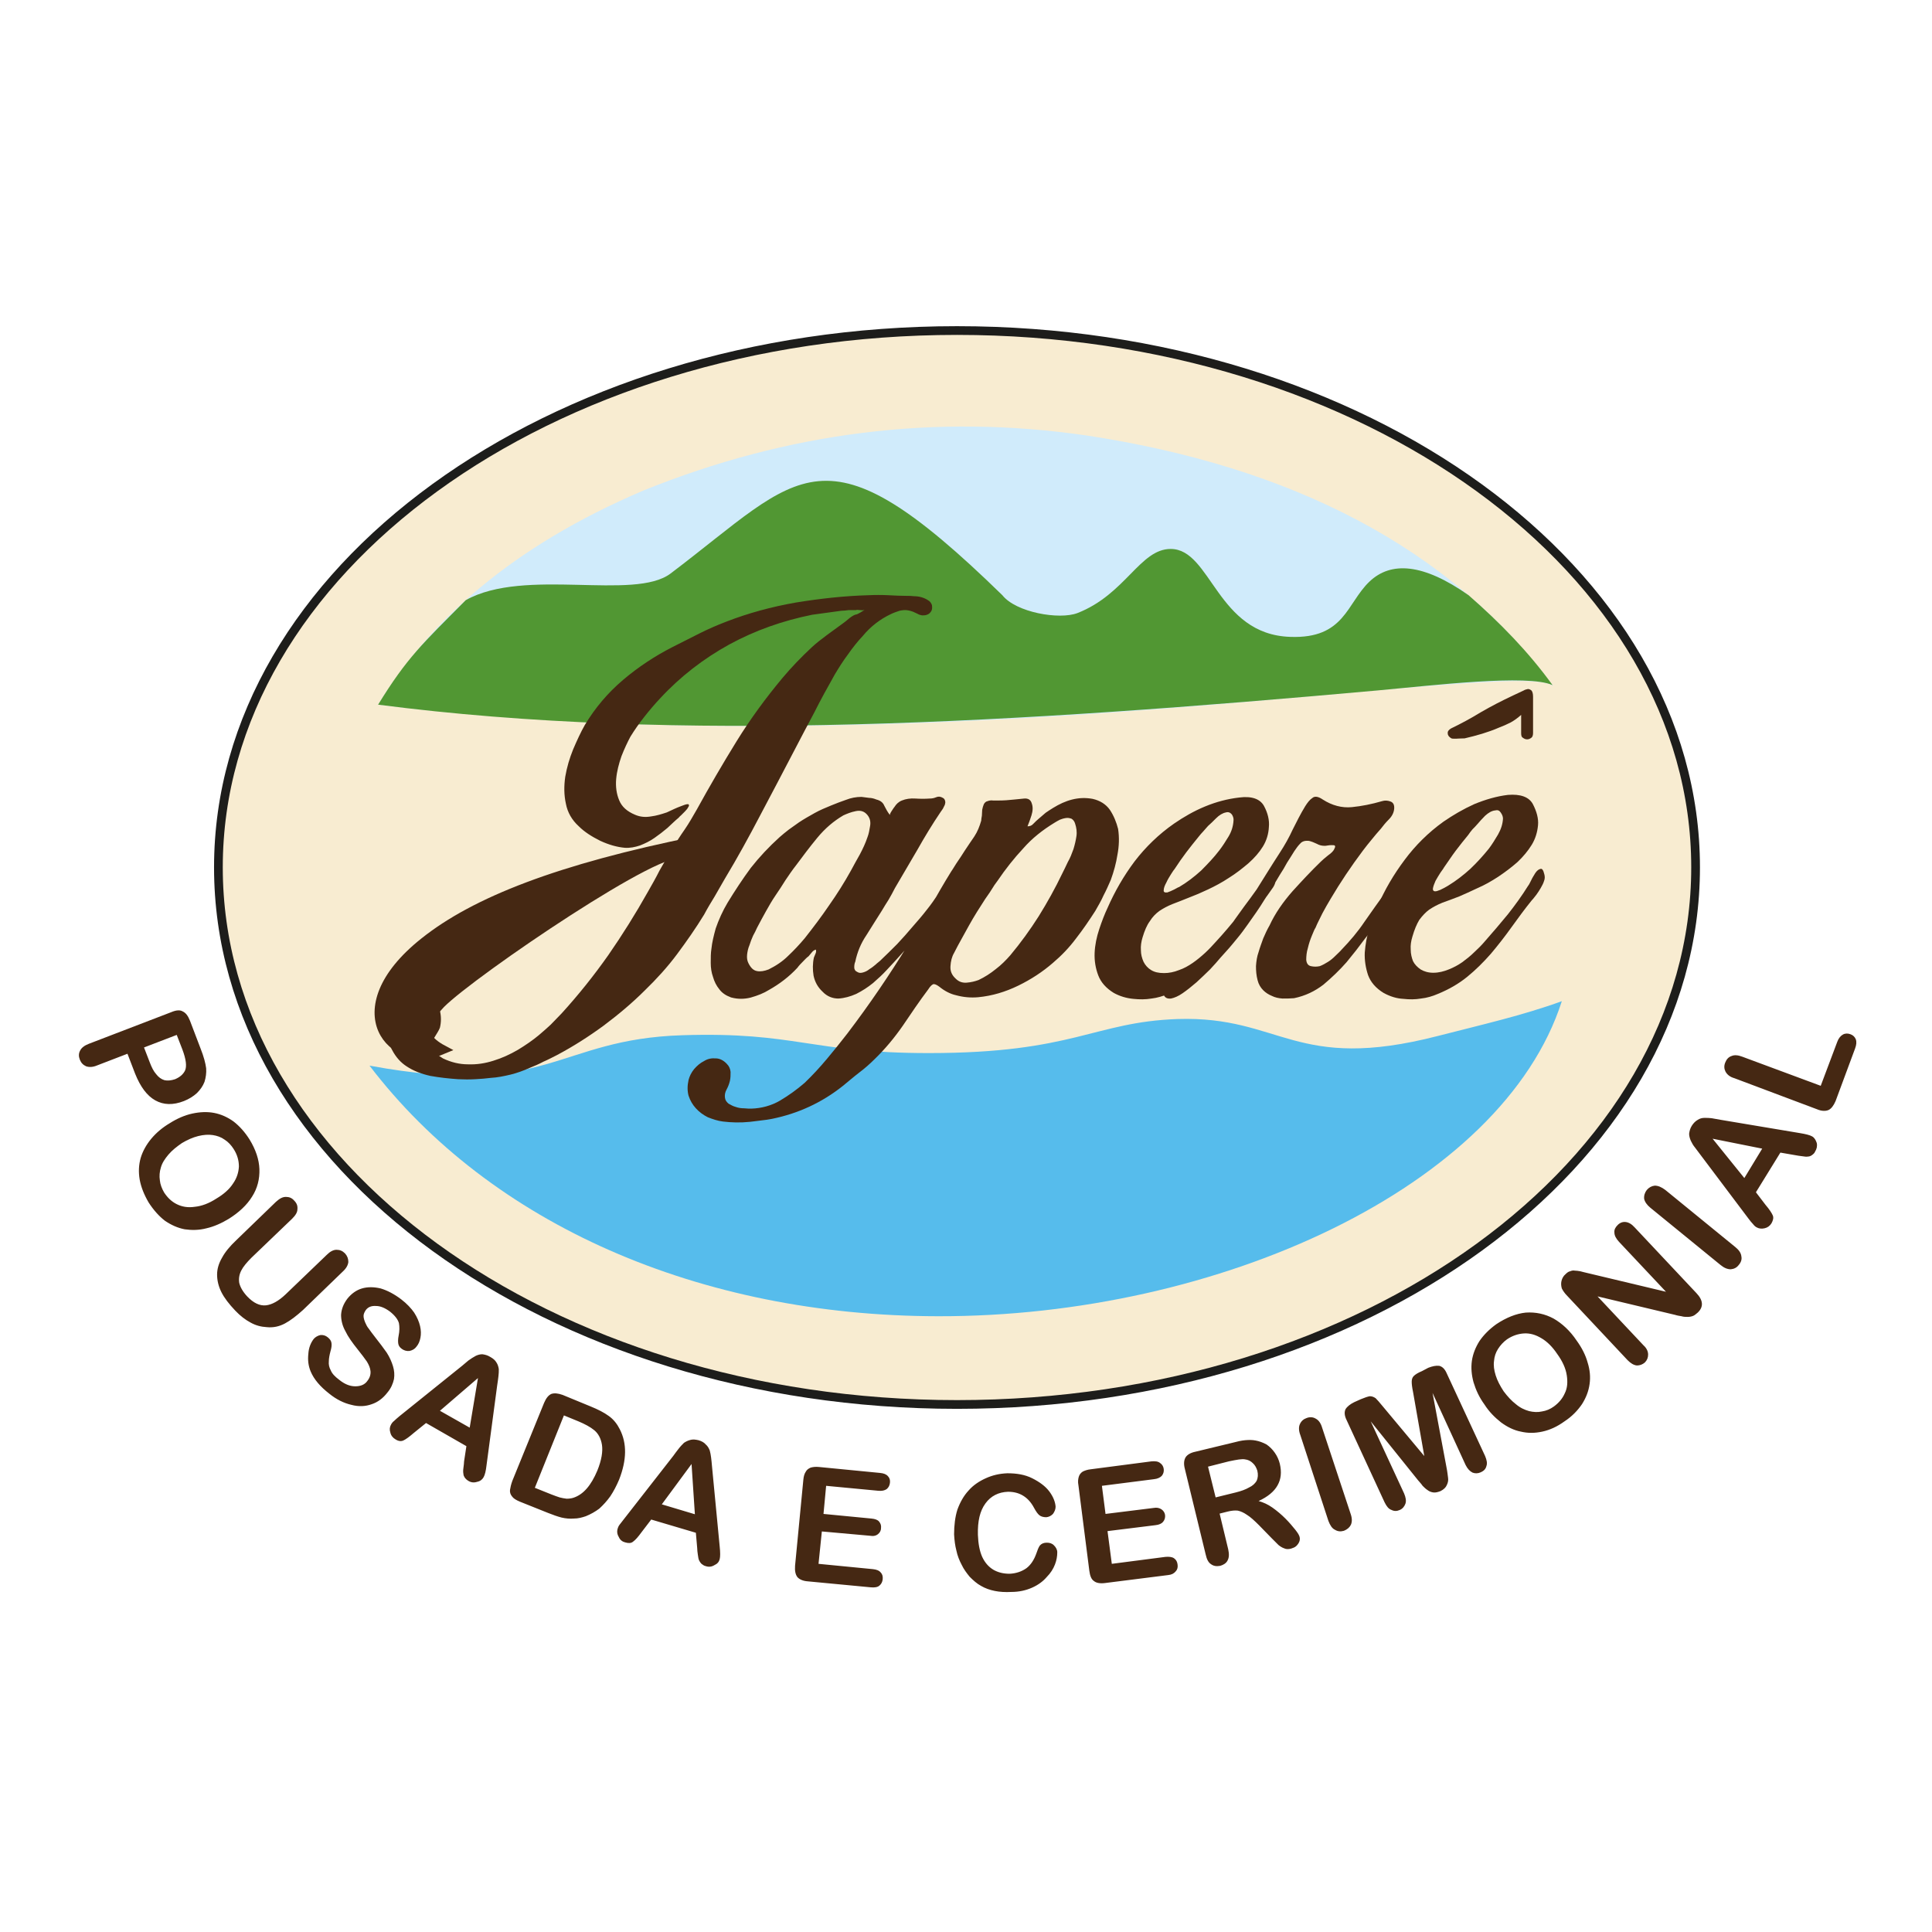
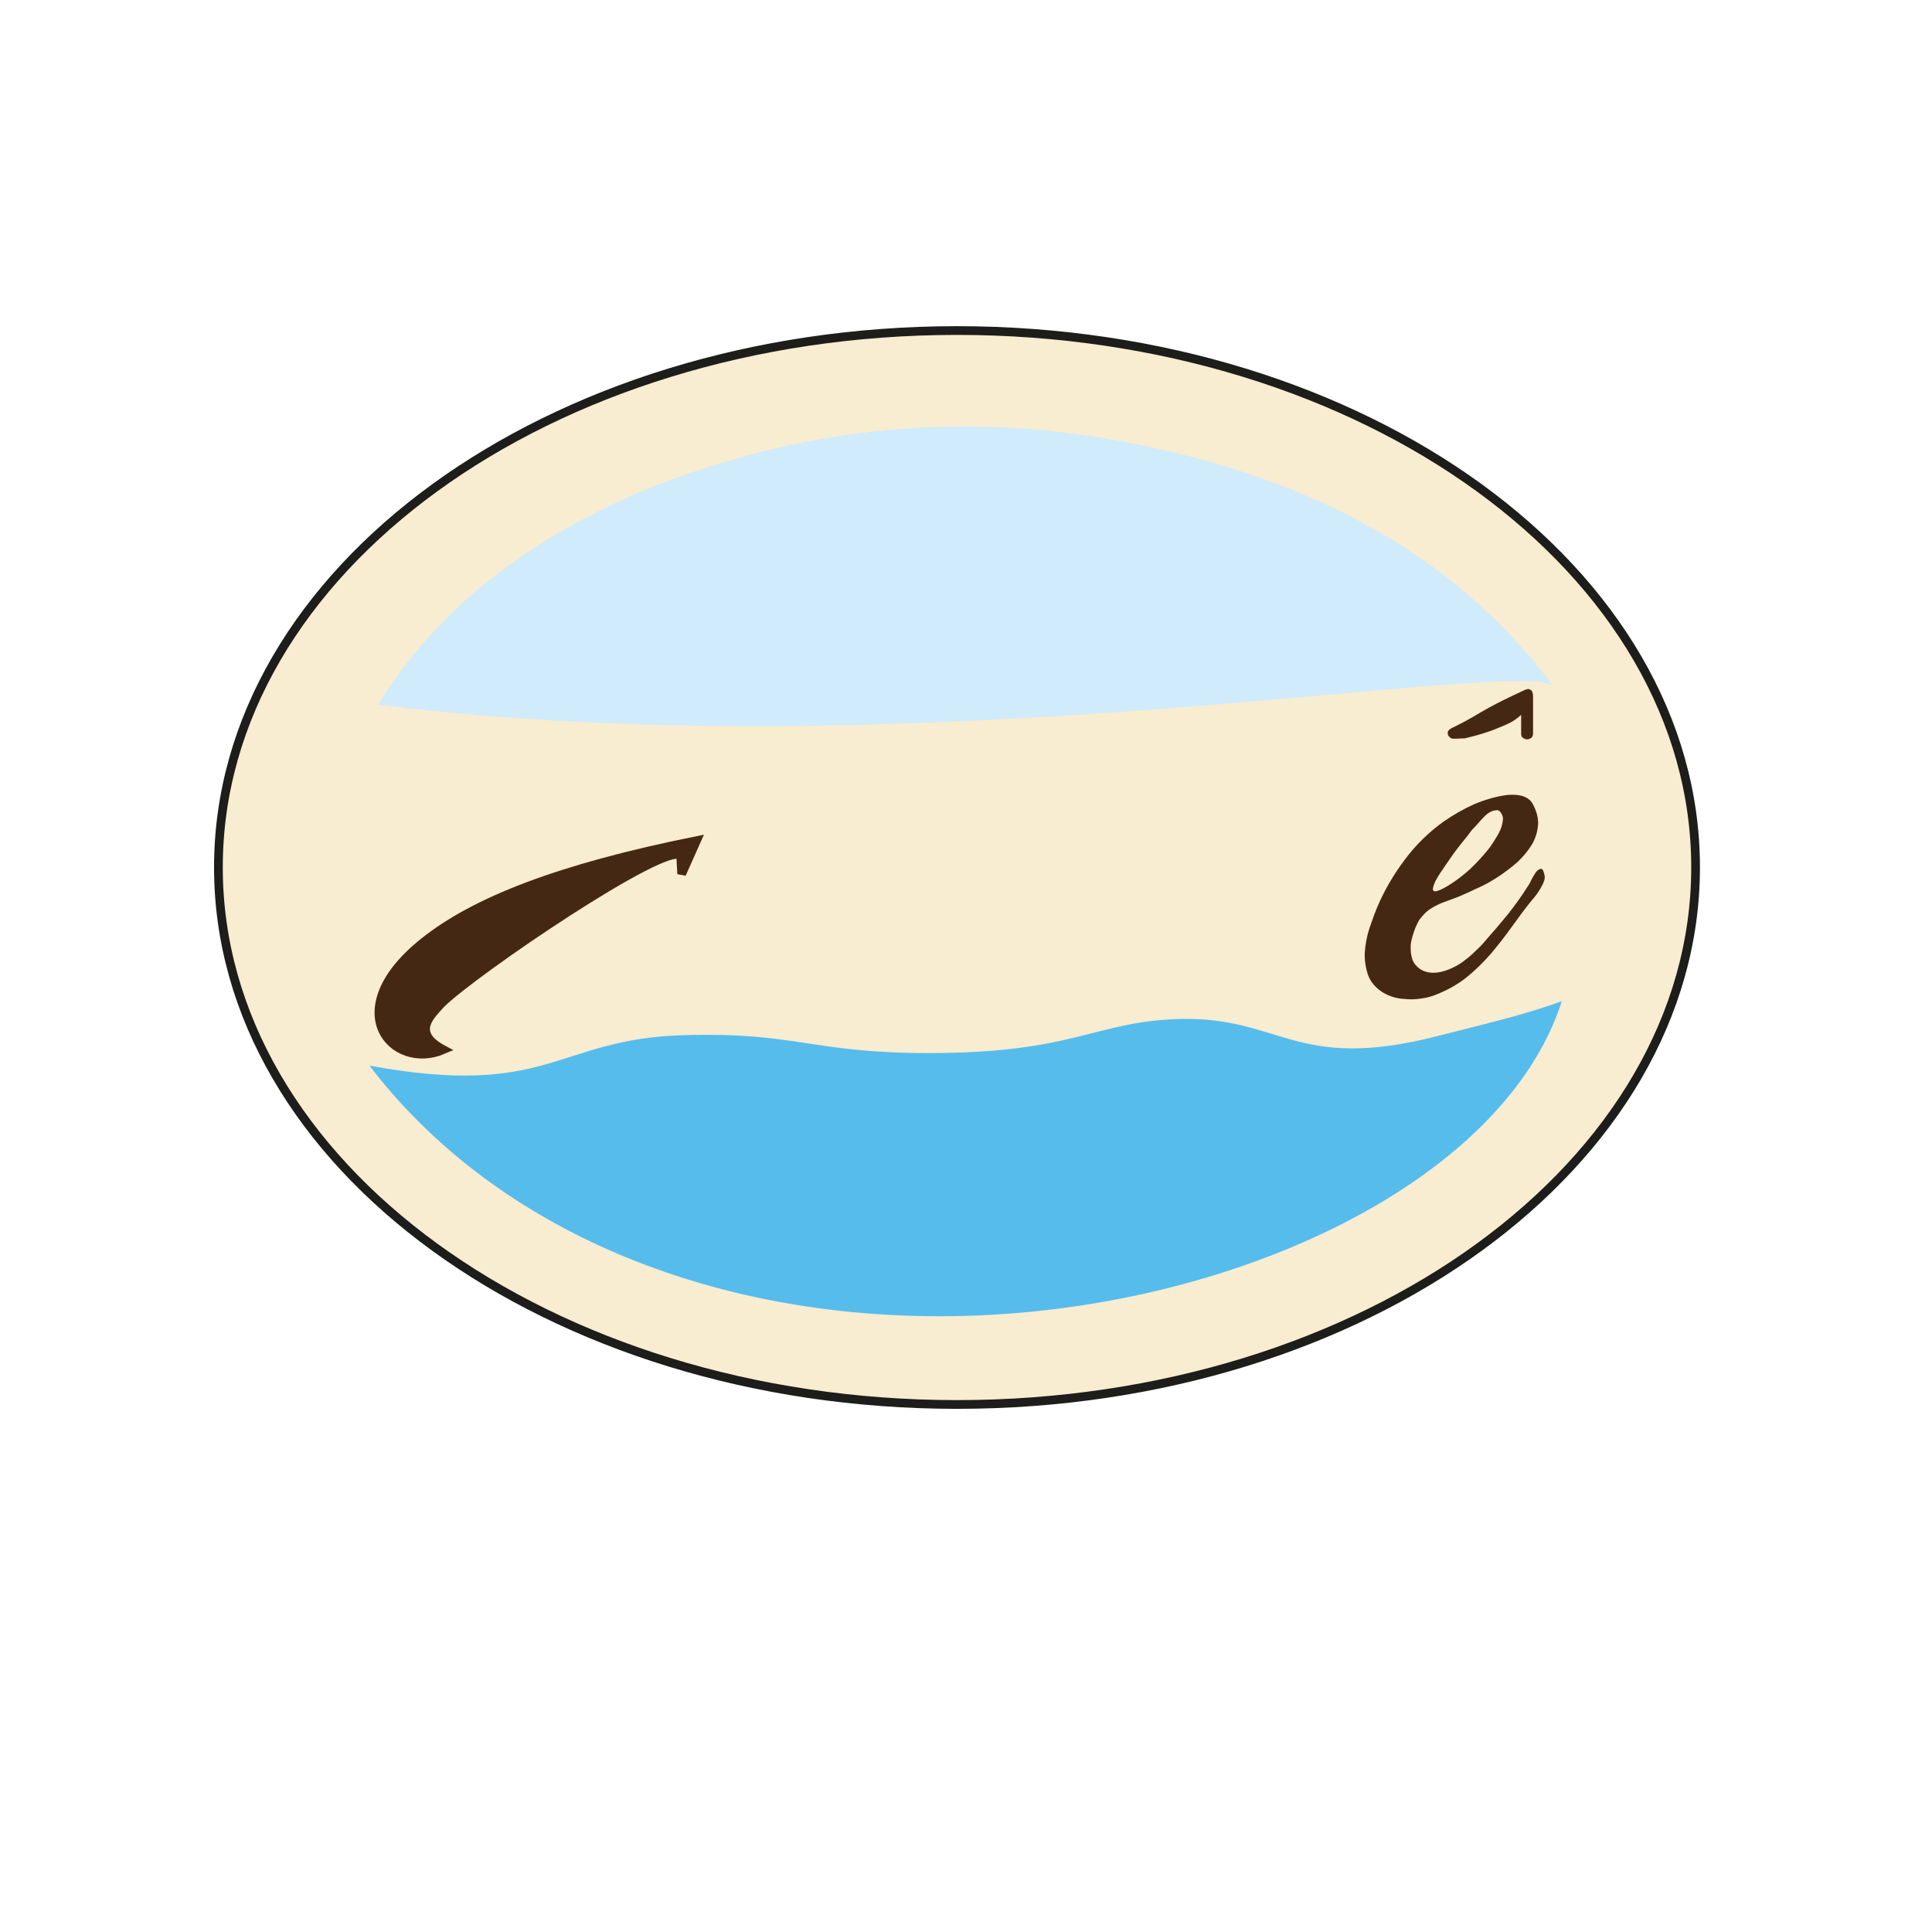
<svg xmlns="http://www.w3.org/2000/svg" width="500" zoomAndPan="magnify" viewBox="0 0 375 375" height="500" preserveAspectRatio="xMidYMid meet" version="1.0">
  <path stroke-linecap="butt" transform="matrix(0.064, 0, 0, 0.064, -486.054, -765.218)" fill-opacity="1" fill="#f8ecd1" fill-rule="evenodd" stroke-linejoin="miter" d="M 10497.013 12958.994 C 11733.979 12958.994 12736.979 13687.992 12736.979 14587.019 C 12736.979 15487.02 11733.979 16216.018 10497.013 16216.018 C 9259.986 16216.018 8256.986 15487.02 8256.986 14587.019 C 8256.986 13687.992 9259.986 12958.994 10497.013 12958.994 Z M 10497.013 12958.994 " stroke="#1d1d1b" stroke-width="26.46" stroke-opacity="1" stroke-miterlimit="4" />
  <path fill="#d0ebfb" d="M 124.926 95.191 C 99.32 106.102 83.402 120.473 73.391 136.773 C 177.68 149.863 294.805 127.34 301.48 133.18 C 281.395 106.164 250.586 90.57 210.988 84.539 C 181.594 80.242 152.906 83.898 124.926 95.191 Z M 124.926 95.191 " fill-opacity="1" fill-rule="evenodd" />
-   <path fill="#519733" d="M 73.391 136.773 C 79.039 127.598 81.926 125.027 90.398 116.496 C 101.82 110.078 123.129 116.688 130.188 111.297 C 155.73 91.984 159.645 81.461 194.559 115.531 C 197.191 118.871 205.598 120.344 209.129 118.996 C 218.496 115.34 221.258 106.551 227.227 106.551 C 235.121 106.551 236.148 123.168 250.457 123.617 C 260.984 124.004 261.371 117.137 265.797 112.902 C 269.969 108.922 276.195 109.309 285.051 115.531 C 291.148 120.859 296.668 126.504 301.352 132.984 C 296.602 130.805 277.992 133.051 267.402 134.012 C 197.512 140.301 131.73 144.344 73.391 136.773 Z M 73.391 136.773 " fill-opacity="1" fill-rule="evenodd" />
  <path fill="#56bcec" d="M 71.723 206.84 C 95.211 237.641 135.773 255.414 182.043 255.48 C 236.598 255.609 291.598 230.328 303.148 194.328 C 295.578 197.09 287.617 198.887 279.148 201.066 C 251.293 208.254 248.727 197.152 228.574 197.793 C 212.273 198.371 208.484 204.402 180.312 204.402 C 157.273 204.402 154.574 200.234 132.434 200.938 C 107.855 201.707 106.633 213.258 71.723 206.84 Z M 71.723 206.84 " fill-opacity="1" fill-rule="evenodd" />
-   <path fill="#452813" d="M 88.922 209.473 C 87.059 209.344 85.328 209.152 83.531 208.832 C 81.797 208.445 80.258 207.867 78.91 206.969 C 77.82 206.266 76.855 205.238 76.086 203.762 C 75.316 202.352 74.996 201.004 75.059 199.656 C 75.125 198.5 75.445 197.215 76.023 195.934 C 76.598 194.648 77.434 193.75 78.523 193.109 C 79.293 192.598 80.258 192.402 81.219 192.469 C 82.184 192.66 83.016 192.98 83.723 193.559 C 84.621 194.266 85.199 195.098 85.391 196.191 C 85.648 197.281 85.648 198.371 85.391 199.461 C 85.262 199.785 85.137 200.039 84.941 200.359 C 84.75 200.617 84.621 200.938 84.43 201.195 C 84.238 201.516 84.043 201.773 83.98 202.094 C 83.789 202.352 83.789 202.672 83.852 203.055 C 83.852 203.633 84.109 204.082 84.559 204.469 C 85.008 204.789 85.457 205.109 85.969 205.43 C 87.574 206.199 89.18 206.586 90.848 206.586 C 92.578 206.648 94.184 206.391 95.789 205.879 C 97.457 205.367 98.996 204.66 100.539 203.762 C 102.016 202.863 103.426 201.902 104.645 200.875 C 105.414 200.234 106.121 199.59 106.891 198.887 C 107.598 198.18 108.305 197.41 109.008 196.703 C 112.281 193.109 115.301 189.324 118.059 185.41 C 120.816 181.434 123.387 177.324 125.762 173.09 C 126.531 171.742 127.301 170.395 128.008 168.984 C 128.777 167.637 129.547 166.289 130.379 164.941 C 131.152 163.594 131.984 162.309 132.883 161.027 C 133.719 159.809 134.488 158.461 135.258 157.113 C 137.695 152.684 140.266 148.258 142.961 143.895 C 145.656 139.531 148.672 135.426 151.945 131.512 C 153.676 129.457 155.539 127.531 157.527 125.672 C 158.492 124.773 159.52 124.004 160.543 123.234 C 161.57 122.461 162.598 121.758 163.625 120.988 C 163.883 120.793 164.332 120.473 164.91 119.961 C 165.488 119.512 166 119.254 166.258 119.254 C 166.32 119.254 166.578 119.125 167.027 118.871 C 167.477 118.613 167.734 118.422 167.859 118.355 C 167.734 118.422 167.477 118.484 166.961 118.422 C 166.512 118.355 166.258 118.355 166.129 118.422 C 165.68 118.422 165.164 118.422 164.715 118.422 C 164.266 118.484 163.754 118.547 163.305 118.547 C 162.34 118.676 161.441 118.805 160.48 118.934 C 159.52 119.062 158.621 119.191 157.656 119.32 C 151.945 120.473 146.617 122.336 141.547 125.094 C 136.543 127.852 132.051 131.316 128.133 135.551 C 127.043 136.707 126.016 137.926 125.055 139.145 C 124.09 140.363 123.191 141.648 122.359 142.996 C 121.781 144.086 121.203 145.305 120.625 146.781 C 120.113 148.258 119.727 149.734 119.598 151.211 C 119.469 152.684 119.664 154.098 120.176 155.316 C 120.691 156.598 121.715 157.496 123.258 158.141 C 124.285 158.59 125.312 158.652 126.402 158.461 C 127.43 158.332 128.457 158.012 129.418 157.691 C 129.547 157.625 129.805 157.496 130.254 157.305 C 130.637 157.113 131.086 156.922 131.535 156.727 C 132.051 156.535 132.5 156.344 132.883 156.215 C 133.27 156.086 133.461 156.086 133.59 156.086 C 133.781 156.215 133.781 156.406 133.59 156.664 C 133.461 156.922 133.27 157.176 132.949 157.496 C 132.691 157.754 132.434 158.012 132.18 158.266 C 131.922 158.461 131.793 158.652 131.73 158.715 C 131.023 159.293 130.316 160 129.547 160.707 C 128.711 161.41 127.879 162.055 127.043 162.633 C 126.145 163.273 125.184 163.723 124.219 164.105 C 123.258 164.426 122.293 164.621 121.266 164.555 C 119.793 164.426 118.188 163.977 116.52 163.207 C 114.848 162.375 113.438 161.477 112.348 160.387 C 111 159.164 110.164 157.691 109.844 156.023 C 109.457 154.289 109.457 152.559 109.715 150.762 C 110.035 148.898 110.551 147.168 111.254 145.434 C 112.027 143.637 112.73 142.098 113.5 140.75 C 115.492 137.414 117.996 134.461 120.945 131.961 C 123.898 129.457 127.109 127.34 130.508 125.605 C 132.242 124.707 133.977 123.875 135.707 122.977 C 137.375 122.141 139.109 121.371 140.969 120.664 C 145.27 118.996 149.762 117.777 154.512 116.945 C 159.262 116.176 163.945 115.66 168.566 115.531 C 169.852 115.469 171.133 115.469 172.418 115.531 C 173.637 115.598 174.922 115.66 176.141 115.66 C 176.523 115.66 176.973 115.66 177.422 115.727 C 177.871 115.727 178.387 115.789 178.836 115.918 C 179.285 116.047 179.734 116.238 180.121 116.496 C 180.504 116.688 180.762 117.074 180.891 117.457 C 180.953 117.906 180.953 118.293 180.762 118.613 C 180.57 118.934 180.312 119.191 179.926 119.32 C 179.605 119.445 179.285 119.445 178.965 119.445 C 178.645 119.383 178.387 119.32 178.066 119.125 C 177.809 118.996 177.488 118.871 177.23 118.742 C 176.91 118.613 176.652 118.547 176.332 118.484 C 175.754 118.355 175.176 118.422 174.602 118.547 C 174.023 118.742 173.445 118.934 172.93 119.191 C 170.879 120.152 169.016 121.562 167.477 123.426 C 166.449 124.516 165.488 125.734 164.59 127.02 C 163.625 128.301 162.789 129.648 162.02 130.934 C 160.609 133.434 159.262 135.875 158.043 138.312 C 156.758 140.75 155.41 143.254 154.125 145.754 C 151.945 149.926 149.762 154.098 147.582 158.203 C 145.398 162.375 143.152 166.48 140.715 170.523 C 140.07 171.68 139.367 172.832 138.723 173.988 C 138.02 175.145 137.312 176.297 136.672 177.516 C 135.066 180.148 133.27 182.715 131.406 185.219 C 129.547 187.719 127.43 190.031 125.184 192.211 C 122.68 194.715 119.984 196.961 117.16 199.078 C 114.273 201.195 111.254 203.121 108.109 204.789 C 107.211 205.238 106.379 205.688 105.48 206.07 C 104.645 206.52 103.746 206.906 102.785 207.289 C 101.629 207.805 100.41 208.254 99.125 208.574 C 97.777 208.895 96.496 209.152 95.273 209.215 C 94.312 209.344 93.352 209.41 92.258 209.473 C 91.168 209.535 90.078 209.535 88.922 209.473 Z M 141.996 193.625 C 141.867 193.625 141.805 193.559 141.805 193.559 C 140.906 193.238 140.137 192.727 139.621 192.02 C 139.043 191.312 138.66 190.543 138.402 189.645 C 138.082 188.746 137.953 187.848 137.953 186.887 C 137.953 185.922 137.953 184.961 138.082 184.191 C 138.211 182.906 138.531 181.625 138.918 180.211 C 139.496 178.543 140.266 176.812 141.227 175.207 C 142.641 172.898 144.113 170.652 145.719 168.469 C 147.387 166.352 149.25 164.363 151.305 162.504 C 151.879 161.988 152.457 161.539 153.102 161.027 C 153.742 160.578 154.383 160.129 155.09 159.613 C 156.051 158.973 157.078 158.395 158.105 157.82 C 159.133 157.242 160.223 156.793 161.316 156.344 C 162.277 155.957 163.238 155.574 164.203 155.25 C 165.164 154.867 166.191 154.676 167.219 154.676 C 167.668 154.738 168.184 154.801 168.695 154.867 C 169.145 154.867 169.656 154.996 170.105 155.188 C 170.879 155.379 171.391 155.766 171.648 156.406 C 171.969 157.047 172.289 157.625 172.738 158.203 C 172.676 158.141 172.805 157.82 173.059 157.434 C 173.379 156.922 173.574 156.664 173.637 156.598 C 173.957 156.086 174.406 155.637 175.051 155.379 C 175.82 155.059 176.719 154.93 177.68 154.996 C 178.645 155.059 179.605 155.059 180.441 154.996 C 180.891 154.996 181.273 154.93 181.723 154.738 C 182.172 154.547 182.559 154.609 183.008 154.867 C 183.266 154.996 183.391 155.188 183.457 155.508 C 183.52 155.766 183.457 155.957 183.391 156.215 C 183.266 156.473 183.137 156.727 183.008 156.984 C 182.816 157.242 182.688 157.434 182.559 157.625 C 180.953 160 179.477 162.438 178.066 164.941 C 176.652 167.379 175.176 169.883 173.703 172.383 C 173.316 173.152 172.93 173.859 172.48 174.629 C 172.031 175.336 171.582 176.043 171.133 176.812 C 170.172 178.289 169.207 179.891 168.184 181.496 C 167.09 183.102 166.387 184.832 166 186.691 C 165.871 186.949 165.809 187.336 165.809 187.785 C 165.809 188.168 166 188.488 166.449 188.684 C 166.77 188.875 167.09 188.875 167.539 188.746 C 167.988 188.617 168.375 188.426 168.758 188.105 C 169.207 187.848 169.594 187.527 169.98 187.207 C 170.301 186.887 170.621 186.691 170.812 186.5 C 171.969 185.41 173.059 184.32 174.152 183.227 C 175.176 182.137 176.203 180.984 177.23 179.762 C 178.129 178.738 179.027 177.711 179.863 176.621 C 180.695 175.594 181.469 174.5 182.172 173.348 C 182.301 173.219 182.43 172.961 182.621 172.703 C 182.816 172.383 183.008 172.129 183.266 172 C 183.457 171.809 183.715 171.68 183.969 171.68 C 184.164 171.613 184.418 171.809 184.613 172.062 C 184.805 172.383 184.805 172.641 184.738 172.898 C 184.676 173.219 184.547 173.477 184.355 173.797 C 184.164 174.051 183.969 174.309 183.777 174.566 C 183.586 174.758 183.391 175.016 183.199 175.145 C 182.688 175.785 182.172 176.426 181.723 177.133 C 181.273 177.773 180.762 178.414 180.184 179.059 C 179.797 179.57 179.414 180.086 179.027 180.535 C 178.645 181.047 178.258 181.496 177.809 181.945 C 176.848 183.035 175.883 184.125 174.922 185.219 C 173.957 186.309 172.996 187.336 172.031 188.363 C 171.328 189.133 170.492 189.902 169.465 190.801 C 168.438 191.633 167.348 192.34 166.191 192.918 C 165.039 193.43 163.883 193.75 162.727 193.816 C 161.637 193.816 160.543 193.43 159.645 192.469 C 158.746 191.633 158.172 190.609 157.914 189.387 C 157.723 188.234 157.723 187.016 157.977 185.859 C 158.105 185.602 158.172 185.348 158.297 185.09 C 158.426 184.832 158.426 184.574 158.363 184.32 C 158.105 184.383 157.848 184.512 157.594 184.832 C 157.398 185.09 157.145 185.348 156.949 185.602 C 156.5 185.922 156.18 186.309 155.797 186.691 C 155.477 187.016 155.09 187.398 154.77 187.848 C 153.164 189.582 151.305 190.992 149.25 192.148 C 148.223 192.789 147.066 193.238 145.719 193.625 C 144.438 193.945 143.215 193.945 141.996 193.625 Z M 149.184 188.168 C 150.598 187.465 151.879 186.629 152.973 185.539 C 154.125 184.449 155.152 183.355 156.18 182.137 C 157.848 180.02 159.453 177.902 160.93 175.723 C 162.469 173.539 163.883 171.293 165.164 168.984 C 165.742 167.891 166.32 166.867 166.898 165.84 C 167.477 164.75 167.988 163.656 168.375 162.504 C 168.633 161.859 168.758 161.09 168.887 160.32 C 169.016 159.551 168.887 158.844 168.375 158.203 C 167.797 157.496 167.09 157.242 166.129 157.434 C 165.164 157.625 164.395 157.945 163.691 158.266 C 161.828 159.359 160.16 160.77 158.621 162.633 C 157.145 164.426 155.797 166.223 154.512 167.957 C 153.805 168.855 153.102 169.883 152.457 170.844 C 151.879 171.809 151.176 172.832 150.531 173.797 C 149.828 174.824 149.25 175.848 148.672 176.875 C 148.094 177.902 147.516 178.992 146.938 180.086 C 146.746 180.535 146.488 181.047 146.168 181.625 C 145.91 182.203 145.656 182.844 145.461 183.484 C 145.207 184.062 145.078 184.703 145.012 185.281 C 144.949 185.922 145.012 186.438 145.27 186.949 C 145.719 187.848 146.234 188.363 146.938 188.488 C 147.582 188.617 148.352 188.488 149.184 188.168 Z M 140.328 217.688 C 139.301 217.559 138.34 217.238 137.375 216.852 C 136.477 216.402 135.707 215.824 135.066 215.121 C 134.426 214.414 133.977 213.645 133.652 212.68 C 133.398 211.719 133.398 210.754 133.652 209.602 C 133.848 208.895 134.168 208.188 134.746 207.484 C 135.324 206.84 135.898 206.328 136.672 205.941 C 137.375 205.496 138.145 205.367 138.918 205.43 C 139.688 205.43 140.457 205.816 141.098 206.52 C 141.547 206.969 141.742 207.484 141.805 208.062 C 141.805 208.637 141.805 209.215 141.676 209.793 C 141.547 210.309 141.355 210.883 141.035 211.461 C 140.715 212.039 140.648 212.551 140.715 213.066 C 140.777 213.578 141.035 213.898 141.418 214.223 C 141.867 214.477 142.316 214.734 142.832 214.863 C 143.344 215.055 143.922 215.121 144.438 215.121 C 145.012 215.184 145.461 215.184 145.848 215.184 C 147.836 215.121 149.699 214.605 151.367 213.645 C 153.102 212.617 154.703 211.461 156.18 210.18 C 157.723 208.703 159.133 207.164 160.48 205.559 C 161.828 203.953 163.176 202.285 164.461 200.617 C 168.758 194.973 172.676 189.195 176.27 183.355 C 177.68 181.047 179.094 178.672 180.441 176.297 C 181.789 173.926 183.137 171.551 184.613 169.176 C 185.062 168.535 185.445 167.828 185.895 167.188 C 186.344 166.547 186.793 165.84 187.242 165.133 C 187.82 164.234 188.461 163.336 189.105 162.375 C 189.746 161.41 190.133 160.387 190.453 159.293 C 190.453 159.039 190.516 158.715 190.582 158.332 C 190.582 157.945 190.645 157.562 190.645 157.176 C 190.707 156.793 190.836 156.406 190.965 156.086 C 191.156 155.766 191.352 155.574 191.672 155.508 C 191.992 155.379 192.379 155.316 192.762 155.379 C 193.148 155.379 193.469 155.379 193.789 155.379 C 194.75 155.379 195.777 155.316 196.871 155.188 C 197.383 155.125 198.023 155.059 198.797 154.996 C 199.566 154.93 200.078 155.25 200.27 155.957 C 200.527 156.664 200.465 157.434 200.207 158.266 C 199.949 159.039 199.695 159.809 199.438 160.387 C 199.887 160.387 200.27 160.258 200.594 159.871 C 200.977 159.488 201.297 159.164 201.617 158.91 C 202.066 158.523 202.516 158.141 202.965 157.754 C 203.418 157.434 203.93 157.113 204.441 156.793 C 205.598 156.086 206.816 155.508 208.102 155.188 C 209.383 154.867 210.668 154.801 212.082 155.059 C 213.492 155.379 214.648 156.086 215.418 157.176 C 216.188 158.332 216.699 159.613 217.023 160.898 C 217.277 162.566 217.215 164.234 216.895 165.902 C 216.637 167.57 216.188 169.176 215.609 170.781 C 215.16 171.809 214.711 172.832 214.199 173.797 C 213.75 174.824 213.172 175.785 212.594 176.812 C 211.438 178.609 210.219 180.406 208.871 182.137 C 207.523 183.934 206.047 185.473 204.379 186.887 C 202.391 188.617 200.145 190.094 197.641 191.312 C 195.137 192.531 192.57 193.301 189.875 193.559 C 189.168 193.625 188.398 193.625 187.691 193.559 C 186.984 193.496 186.281 193.367 185.574 193.176 C 184.418 192.918 183.328 192.34 182.301 191.504 C 181.789 191.121 181.34 190.93 181.082 191.059 C 180.824 191.184 180.504 191.504 180.184 192.02 C 178.449 194.328 176.848 196.703 175.242 199.078 C 173.637 201.387 171.84 203.57 169.785 205.559 C 168.824 206.52 167.797 207.418 166.77 208.188 C 165.68 209.023 164.652 209.922 163.625 210.754 C 159.52 214.027 154.898 216.145 149.828 217.172 C 149.059 217.301 148.352 217.43 147.645 217.492 C 146.938 217.559 146.234 217.688 145.527 217.75 C 143.664 217.941 141.934 217.879 140.328 217.688 Z M 189.938 190.223 C 191.156 189.645 192.25 188.938 193.277 188.105 C 194.301 187.336 195.266 186.371 196.102 185.41 C 198.09 183.035 199.949 180.469 201.617 177.84 C 203.289 175.145 204.828 172.383 206.176 169.562 C 206.496 168.918 206.883 168.148 207.266 167.316 C 207.715 166.547 208.035 165.711 208.359 164.812 C 208.613 163.977 208.809 163.145 208.934 162.309 C 209.062 161.477 208.934 160.641 208.68 159.871 C 208.551 159.422 208.293 159.102 207.973 158.91 C 207.586 158.781 207.266 158.715 206.883 158.781 C 206.434 158.844 206.047 158.973 205.727 159.102 C 205.34 159.293 205.02 159.488 204.699 159.68 C 202.391 161.09 200.336 162.695 198.602 164.684 C 196.805 166.609 195.137 168.727 193.66 170.91 C 193.211 171.484 192.828 172.062 192.441 172.703 C 192.055 173.348 191.605 173.926 191.223 174.5 C 190.133 176.172 189.039 177.902 188.078 179.637 C 187.113 181.434 186.086 183.164 185.188 184.961 C 184.738 185.73 184.547 186.566 184.484 187.527 C 184.418 188.488 184.738 189.262 185.512 189.965 C 186.086 190.543 186.793 190.801 187.629 190.734 C 188.461 190.672 189.234 190.48 189.938 190.223 Z M 219.973 193.879 C 218.625 193.75 217.344 193.367 216.188 192.727 C 214.711 191.828 213.684 190.672 213.172 189.324 C 212.656 187.977 212.402 186.5 212.465 184.961 C 212.531 183.422 212.852 181.879 213.363 180.34 C 213.879 178.801 214.391 177.453 214.969 176.234 C 216.379 173.027 218.113 170.012 220.23 167.188 C 222.348 164.426 224.914 161.926 227.867 159.871 C 229.73 158.59 231.719 157.434 233.902 156.535 C 236.082 155.637 238.266 155.059 240.512 154.801 C 242.949 154.48 244.555 155.059 245.324 156.406 C 246.094 157.82 246.414 159.23 246.289 160.512 C 246.223 161.859 245.84 163.145 245.133 164.301 C 244.426 165.453 243.465 166.547 242.309 167.57 C 241.09 168.598 239.871 169.562 238.523 170.395 C 237.176 171.293 235.828 172 234.477 172.641 C 233.129 173.281 231.91 173.797 230.883 174.18 C 229.664 174.695 228.574 175.078 227.613 175.465 C 226.648 175.848 225.812 176.297 225.043 176.812 C 224.34 177.324 223.695 177.965 223.184 178.801 C 222.605 179.57 222.156 180.66 221.77 181.945 C 221.516 182.777 221.387 183.613 221.449 184.449 C 221.449 185.219 221.645 185.988 221.965 186.691 C 222.285 187.336 222.797 187.914 223.441 188.297 C 224.082 188.684 224.852 188.875 225.941 188.875 C 226.906 188.875 227.867 188.684 228.832 188.297 C 229.793 187.977 230.691 187.465 231.527 186.887 C 232.359 186.309 233.129 185.668 233.902 184.961 C 234.672 184.254 235.312 183.551 235.953 182.844 C 237.496 181.176 238.973 179.441 240.383 177.645 C 241.859 175.914 243.207 174.051 244.426 172.254 C 244.555 172.062 244.746 171.742 245.004 171.164 C 245.324 170.652 245.582 170.137 245.902 169.688 C 246.223 169.238 246.543 168.984 246.863 168.918 C 247.188 168.855 247.379 169.176 247.57 169.883 C 247.762 170.781 247.57 171.68 246.863 172.578 C 246.223 173.539 245.645 174.309 245.133 174.887 C 243.785 176.621 242.438 178.289 241.219 180.086 C 239.871 181.879 238.523 183.551 237.176 185.152 C 235.762 186.82 234.156 188.297 232.488 189.645 C 230.758 190.992 228.895 192.082 226.777 192.918 C 225.688 193.367 224.594 193.688 223.504 193.816 C 222.348 194.008 221.195 194.008 219.973 193.879 Z M 226.586 173.219 C 226.969 173.09 227.418 172.898 227.934 172.641 C 228.445 172.383 228.703 172.191 228.832 172.191 C 230.371 171.293 231.781 170.203 233.129 168.984 C 234.414 167.699 235.633 166.418 236.66 165.07 C 237.301 164.234 237.879 163.336 238.457 162.375 C 239.035 161.41 239.355 160.387 239.422 159.293 C 239.484 158.91 239.355 158.461 239.098 158.074 C 238.777 157.691 238.395 157.562 237.945 157.691 C 237.301 157.82 236.66 158.203 236.02 158.844 C 235.441 159.422 234.926 159.938 234.477 160.32 C 234.156 160.707 233.836 161.027 233.516 161.41 C 233.195 161.734 232.938 162.055 232.68 162.375 C 231.848 163.402 231.012 164.426 230.242 165.453 C 229.473 166.48 228.703 167.57 227.996 168.664 C 227.867 168.789 227.613 169.176 227.289 169.688 C 226.969 170.203 226.648 170.715 226.391 171.293 C 226.07 171.871 225.879 172.383 225.879 172.77 C 225.812 173.152 226.07 173.281 226.586 173.219 Z M 225.879 193.109 C 225.559 192.34 225.621 191.762 226.199 191.184 C 226.711 190.672 227.227 190.285 227.805 189.965 C 228.512 189.516 229.215 189.133 229.922 188.746 C 230.629 188.363 231.27 187.914 231.977 187.398 C 233.387 186.309 234.672 185.023 235.828 183.613 C 237.047 182.266 238.137 180.789 239.098 179.312 C 239.871 178.16 240.703 177.066 241.473 175.977 C 242.309 174.887 243.078 173.797 243.914 172.641 C 244.684 171.422 245.391 170.266 246.16 169.047 C 246.863 167.891 247.637 166.738 248.406 165.52 C 249.367 164.043 250.203 162.566 250.906 161.027 C 251.68 159.488 252.449 157.945 253.348 156.473 C 253.797 155.766 254.246 155.188 254.758 154.867 C 255.207 154.48 255.914 154.609 256.75 155.188 C 258.547 156.344 260.473 156.855 262.395 156.664 C 264.32 156.473 266.246 156.086 268.238 155.508 C 268.812 155.316 269.391 155.379 269.906 155.574 C 270.418 155.766 270.676 156.215 270.609 156.984 C 270.547 157.691 270.227 158.395 269.586 159.039 C 268.941 159.68 268.43 160.32 268.043 160.836 C 267.402 161.539 266.824 162.246 266.246 162.953 C 265.668 163.656 265.09 164.363 264.516 165.133 C 262.203 168.215 260.148 171.293 258.289 174.438 C 257.711 175.398 257.199 176.297 256.684 177.262 C 256.234 178.223 255.723 179.121 255.336 180.086 C 255.145 180.34 254.953 180.855 254.629 181.625 C 254.309 182.395 254.055 183.164 253.859 184 C 253.605 184.832 253.539 185.602 253.539 186.309 C 253.605 186.949 253.859 187.398 254.438 187.527 C 255.016 187.656 255.594 187.656 256.172 187.527 C 256.684 187.336 257.262 187.016 257.773 186.691 C 258.289 186.371 258.738 185.988 259.188 185.539 C 259.637 185.09 260.086 184.703 260.406 184.32 C 262.012 182.652 263.551 180.855 264.836 178.93 C 266.184 177.004 267.531 175.078 268.879 173.281 C 269.137 172.898 269.52 172.383 269.969 171.809 C 270.418 171.164 270.867 170.844 271.383 170.91 C 272.023 170.973 272.281 171.293 272.215 171.809 C 272.152 172.383 271.895 172.961 271.574 173.602 C 271.188 174.246 270.805 174.887 270.355 175.465 C 269.906 176.043 269.586 176.426 269.457 176.555 C 268.688 177.516 267.98 178.414 267.211 179.312 C 266.504 180.277 265.797 181.176 265.027 182.074 C 264.449 182.844 263.871 183.613 263.23 184.449 C 262.59 185.219 262.012 185.988 261.371 186.758 C 260.023 188.297 258.48 189.773 256.875 191.121 C 255.207 192.402 253.348 193.301 251.164 193.75 C 250.457 193.816 249.688 193.816 248.918 193.816 C 248.148 193.75 247.508 193.625 246.863 193.301 C 246.223 193.047 245.645 192.66 245.195 192.211 C 244.684 191.699 244.297 191.059 244.105 190.285 C 243.848 189.324 243.785 188.426 243.785 187.527 C 243.848 186.566 243.977 185.668 244.297 184.77 C 244.555 183.871 244.875 183.035 245.195 182.137 C 245.582 181.238 245.965 180.406 246.414 179.637 C 247.508 177.262 249.047 175.078 250.844 173.027 C 252.707 170.973 254.504 169.047 256.363 167.25 C 256.684 166.93 257.133 166.547 257.773 166.031 C 258.418 165.582 258.867 165.133 258.996 164.75 C 259.188 164.426 259.188 164.234 259.059 164.105 C 258.93 164.043 258.738 164.043 258.48 164.043 C 258.289 164.043 258.031 164.043 257.711 164.105 C 257.453 164.172 257.199 164.172 257.07 164.172 C 256.555 164.172 256.043 164.043 255.594 163.785 C 255.078 163.527 254.566 163.336 254.055 163.207 C 253.348 163.145 252.77 163.273 252.383 163.723 C 252 164.105 251.613 164.621 251.23 165.199 C 250.781 165.902 250.332 166.672 249.816 167.445 C 249.367 168.277 248.918 169.047 248.406 169.816 C 247.441 171.484 246.414 173.152 245.391 174.695 C 244.426 176.297 243.27 177.902 242.18 179.441 C 241.539 180.34 240.895 181.238 240.191 182.074 C 239.547 182.844 238.844 183.742 238.074 184.574 C 237.879 184.77 237.496 185.219 236.918 185.859 C 236.34 186.566 235.633 187.336 234.863 188.168 C 234.027 189.004 233.129 189.836 232.23 190.672 C 231.27 191.504 230.371 192.211 229.535 192.789 C 228.703 193.367 227.934 193.688 227.289 193.816 C 226.586 193.879 226.137 193.688 225.879 193.109 Z M 225.879 193.109 " fill-opacity="1" fill-rule="nonzero" />
  <path fill="#452813" d="M 272.406 193.879 C 271.125 193.816 269.84 193.43 268.559 192.727 C 267.082 191.828 266.055 190.672 265.539 189.262 C 265.09 187.914 264.836 186.438 264.898 184.898 C 265.027 183.293 265.285 181.754 265.797 180.211 C 266.312 178.672 266.824 177.262 267.336 176.043 C 268.75 172.703 270.547 169.688 272.664 166.867 C 274.719 164.105 277.223 161.605 280.172 159.488 C 282.035 158.203 284.023 157.047 286.141 156.086 C 288.324 155.188 290.508 154.547 292.688 154.289 C 295.129 154.098 296.73 154.676 297.5 156.023 C 298.273 157.496 298.656 158.91 298.527 160.191 C 298.398 161.539 298.016 162.824 297.309 163.977 C 296.602 165.133 295.641 166.289 294.551 167.316 C 293.395 168.34 292.109 169.305 290.762 170.203 C 289.48 171.035 288.133 171.809 286.785 172.383 C 285.438 173.027 284.281 173.539 283.254 173.988 C 282.035 174.438 280.945 174.887 279.98 175.207 C 279.02 175.594 278.184 176.043 277.414 176.555 C 276.707 177.066 276.066 177.773 275.488 178.543 C 274.977 179.379 274.527 180.469 274.141 181.816 C 273.883 182.652 273.754 183.484 273.82 184.32 C 273.82 185.152 274.012 185.922 274.27 186.566 C 274.59 187.207 275.102 187.719 275.746 188.168 C 276.387 188.555 277.223 188.812 278.184 188.812 C 279.273 188.812 280.238 188.555 281.199 188.168 C 282.164 187.785 282.996 187.336 283.832 186.758 C 284.602 186.18 285.438 185.539 286.141 184.832 C 286.914 184.125 287.617 183.422 288.262 182.652 C 289.734 180.984 291.211 179.25 292.688 177.453 C 294.102 175.656 295.449 173.797 296.602 171.934 C 296.73 171.809 296.926 171.422 297.18 170.91 C 297.438 170.332 297.758 169.883 298.016 169.434 C 298.336 168.984 298.656 168.727 298.977 168.664 C 299.297 168.535 299.555 168.855 299.75 169.688 C 299.875 170.137 299.875 170.586 299.684 171.035 C 299.555 171.484 299.297 171.934 299.043 172.383 C 298.785 172.832 298.527 173.219 298.207 173.668 C 297.887 174.051 297.629 174.438 297.309 174.758 C 295.961 176.426 294.68 178.16 293.395 179.957 C 292.109 181.754 290.762 183.484 289.352 185.152 C 287.938 186.758 286.398 188.297 284.73 189.645 C 283.062 190.992 281.137 192.082 279.082 192.918 C 278.055 193.367 276.965 193.688 275.809 193.816 C 274.719 194.008 273.562 194.008 272.406 193.879 Z M 278.891 172.961 C 279.34 172.832 279.789 172.641 280.238 172.383 C 280.75 172.129 281.008 171.934 281.137 171.871 C 282.613 170.973 284.023 169.883 285.371 168.664 C 286.719 167.379 287.875 166.098 288.965 164.75 C 289.609 163.914 290.184 162.953 290.762 161.988 C 291.34 160.961 291.66 160 291.727 158.91 C 291.727 158.523 291.598 158.141 291.277 157.691 C 291.02 157.305 290.699 157.176 290.184 157.305 C 289.543 157.371 288.902 157.754 288.262 158.332 C 287.684 158.91 287.168 159.488 286.785 159.938 C 286.465 160.32 286.141 160.641 285.82 160.961 C 285.5 161.348 285.242 161.668 284.988 162.055 C 284.152 163.078 283.316 164.105 282.547 165.133 C 281.777 166.16 281.07 167.25 280.301 168.34 C 280.238 168.469 279.98 168.855 279.598 169.367 C 279.273 169.883 278.953 170.395 278.633 170.973 C 278.375 171.551 278.184 172.062 278.121 172.512 C 278.121 172.898 278.312 173.09 278.891 172.961 Z M 293.715 134.977 L 295.77 134.012 C 295.961 133.883 296.219 133.82 296.477 133.758 C 296.73 133.691 296.988 133.82 297.246 134.012 C 297.438 134.203 297.566 134.652 297.566 135.23 L 297.566 142.289 C 297.566 142.738 297.438 143.059 297.246 143.188 C 296.988 143.383 296.73 143.508 296.41 143.508 C 296.09 143.508 295.832 143.383 295.578 143.188 C 295.32 143.059 295.254 142.738 295.254 142.289 L 295.254 138.762 C 294.613 139.34 293.906 139.852 293.203 140.238 C 292.434 140.621 291.727 140.941 291.02 141.199 C 289.863 141.711 288.711 142.098 287.684 142.418 C 286.59 142.738 285.438 143.059 284.281 143.316 C 283.445 143.316 282.867 143.383 282.613 143.383 C 282.164 143.383 281.844 143.383 281.715 143.316 C 281.266 143.059 281.008 142.738 281.008 142.355 C 280.945 141.969 281.199 141.648 281.648 141.391 C 283.512 140.492 285.438 139.465 287.426 138.246 C 289.414 137.094 291.531 136 293.715 134.977 Z M 293.715 134.977 " fill-opacity="1" fill-rule="nonzero" />
  <path stroke-linecap="butt" transform="matrix(0.064, 0, 0, 0.064, -486.054, -765.218)" fill-opacity="1" fill="#452813" fill-rule="evenodd" stroke-linejoin="miter" d="M 8931.982 15000.98 C 8901.002 15035.985 8840.989 15087.973 8938.982 15140.023 C 8786.027 15206.013 8619.013 15021.009 8880.977 14812.993 C 9035.027 14690.022 9289.992 14590.002 9706.981 14505.992 L 9662.001 14606.987 L 9659.019 14552.015 C 9622.013 14501.974 9029.976 14903.03 8931.982 15000.98 Z M 8931.982 15000.98 " stroke="#452813" stroke-width="26.46" stroke-opacity="1" stroke-miterlimit="4" />
-   <path fill="#452813" d="M 26.219 208.383 L 24.742 204.531 L 18.902 206.777 C 18.004 207.164 17.297 207.164 16.719 206.969 C 16.145 206.715 15.758 206.328 15.5 205.688 C 15.246 205.047 15.246 204.469 15.566 203.891 C 15.82 203.375 16.398 202.926 17.234 202.605 L 33.277 196.445 C 34.176 196.062 34.949 195.996 35.461 196.316 C 36.039 196.574 36.488 197.152 36.871 198.113 L 38.926 203.504 C 39.566 205.109 39.891 206.391 40.016 207.355 C 40.082 208.254 39.953 209.152 39.695 209.984 C 39.375 210.82 38.863 211.527 38.219 212.168 C 37.516 212.809 36.68 213.324 35.719 213.707 C 33.598 214.543 31.738 214.477 30.133 213.578 C 28.531 212.68 27.246 210.949 26.219 208.383 Z M 35.398 203.699 L 34.305 200.875 L 27.953 203.312 L 29.043 206.137 C 29.43 207.164 29.812 207.934 30.328 208.512 C 30.777 209.086 31.289 209.473 31.93 209.664 C 32.508 209.793 33.215 209.73 33.984 209.473 C 34.883 209.086 35.523 208.574 35.91 207.805 C 36.297 206.969 36.102 205.559 35.398 203.699 Z M 48.426 221.152 C 49.645 223.141 50.285 225.066 50.352 226.926 C 50.414 228.852 49.965 230.648 48.938 232.25 C 47.91 233.922 46.371 235.332 44.445 236.551 C 42.969 237.449 41.492 238.09 40.082 238.41 C 38.605 238.797 37.195 238.797 35.848 238.605 C 34.496 238.348 33.215 237.77 31.996 236.938 C 30.84 236.039 29.812 234.883 28.852 233.406 C 27.953 231.867 27.375 230.391 27.117 228.98 C 26.859 227.504 26.926 226.09 27.309 224.746 C 27.695 223.461 28.402 222.176 29.363 221.023 C 30.328 219.867 31.547 218.84 32.957 218.008 C 34.371 217.109 35.848 216.465 37.32 216.145 C 38.797 215.824 40.211 215.762 41.559 216.016 C 42.906 216.273 44.188 216.852 45.344 217.688 C 46.5 218.586 47.527 219.738 48.426 221.152 Z M 42.008 232.637 C 43.418 231.801 44.512 230.84 45.215 229.75 C 45.984 228.66 46.309 227.566 46.371 226.414 C 46.371 225.258 46.051 224.102 45.344 223.012 C 44.895 222.305 44.316 221.664 43.613 221.215 C 42.906 220.703 42.137 220.445 41.301 220.316 C 40.465 220.188 39.504 220.254 38.477 220.508 C 37.449 220.766 36.422 221.215 35.332 221.855 C 34.305 222.562 33.406 223.27 32.699 224.102 C 31.996 224.938 31.48 225.707 31.227 226.605 C 30.969 227.438 30.902 228.273 31.031 229.109 C 31.098 229.879 31.418 230.711 31.867 231.48 C 32.508 232.445 33.277 233.215 34.305 233.727 C 35.332 234.242 36.488 234.434 37.77 234.242 C 39.117 234.113 40.531 233.598 42.008 232.637 Z M 45.859 240.723 L 53.559 233.277 C 54.266 232.637 54.844 232.316 55.484 232.316 C 56.125 232.316 56.641 232.508 57.09 233.023 C 57.602 233.535 57.793 234.047 57.73 234.691 C 57.73 235.332 57.344 235.91 56.703 236.551 L 48.809 244.121 C 47.91 245.02 47.207 245.855 46.82 246.625 C 46.434 247.395 46.309 248.164 46.434 249 C 46.629 249.832 47.141 250.73 47.977 251.629 C 49.195 252.914 50.414 253.492 51.633 253.363 C 52.789 253.234 54.074 252.527 55.422 251.246 L 63.441 243.547 C 64.086 242.902 64.727 242.582 65.305 242.582 C 65.945 242.582 66.457 242.773 66.973 243.289 C 67.422 243.801 67.613 244.316 67.613 244.957 C 67.551 245.535 67.23 246.176 66.523 246.816 L 58.82 254.262 C 57.539 255.414 56.383 256.312 55.293 256.891 C 54.199 257.469 53.047 257.727 51.762 257.598 C 50.672 257.535 49.645 257.277 48.617 256.699 C 47.656 256.188 46.629 255.414 45.664 254.391 C 44.445 253.105 43.547 251.949 42.969 250.797 C 42.391 249.641 42.137 248.484 42.137 247.395 C 42.137 246.305 42.457 245.215 43.098 244.121 C 43.676 243.031 44.637 241.875 45.859 240.723 Z M 75.188 270.301 C 74.352 271.395 73.324 272.164 72.172 272.547 C 70.953 272.996 69.605 273.062 68.191 272.676 C 66.781 272.355 65.305 271.648 63.891 270.496 C 62.16 269.148 60.941 267.734 60.297 266.195 C 59.848 265.105 59.719 264.016 59.848 262.797 C 59.914 261.641 60.297 260.676 60.875 259.906 C 61.195 259.523 61.645 259.266 62.16 259.137 C 62.672 259.074 63.188 259.203 63.637 259.586 C 64.02 259.906 64.277 260.227 64.34 260.676 C 64.406 261.125 64.34 261.641 64.148 262.281 C 63.957 262.988 63.828 263.691 63.828 264.207 C 63.762 264.848 63.891 265.426 64.211 266.004 C 64.469 266.645 65.047 267.223 65.816 267.801 C 66.844 268.633 67.871 269.082 68.961 269.082 C 69.988 269.082 70.824 268.762 71.336 267.992 C 71.785 267.414 71.977 266.773 71.914 266.133 C 71.852 265.488 71.594 264.914 71.207 264.27 C 70.758 263.629 70.18 262.859 69.41 261.898 C 68.383 260.613 67.551 259.457 67.035 258.367 C 66.457 257.34 66.203 256.25 66.203 255.223 C 66.266 254.133 66.652 253.105 67.422 252.078 C 68.191 251.117 69.156 250.41 70.246 250.09 C 71.336 249.77 72.555 249.77 73.902 250.09 C 75.188 250.477 76.535 251.18 77.883 252.207 C 78.973 253.043 79.809 253.941 80.387 254.773 C 80.965 255.672 81.348 256.57 81.539 257.406 C 81.734 258.238 81.734 259.008 81.605 259.652 C 81.477 260.355 81.219 260.934 80.836 261.383 C 80.516 261.832 80.066 262.09 79.488 262.219 C 78.973 262.281 78.461 262.152 78.012 261.832 C 77.562 261.512 77.371 261.191 77.305 260.805 C 77.242 260.422 77.242 259.906 77.371 259.266 C 77.562 258.367 77.562 257.535 77.434 256.828 C 77.242 256.121 76.664 255.352 75.699 254.582 C 74.738 253.875 73.84 253.492 73.004 253.492 C 72.105 253.426 71.465 253.684 71.016 254.262 C 70.758 254.645 70.566 255.031 70.566 255.414 C 70.566 255.801 70.695 256.25 70.887 256.699 C 71.078 257.148 71.273 257.535 71.594 257.918 C 71.852 258.305 72.301 258.879 72.941 259.715 C 73.711 260.676 74.418 261.641 75.059 262.539 C 75.637 263.438 76.023 264.336 76.277 265.168 C 76.535 266.004 76.598 266.836 76.473 267.672 C 76.277 268.57 75.895 269.469 75.188 270.301 Z M 90.078 283.648 L 90.527 280.699 L 82.695 276.207 L 80.32 278.129 C 79.422 278.902 78.719 279.414 78.27 279.605 C 77.82 279.801 77.305 279.734 76.727 279.352 C 76.277 279.094 75.895 278.645 75.766 278.066 C 75.574 277.488 75.637 276.977 75.895 276.527 C 76.023 276.27 76.215 276.012 76.473 275.82 C 76.727 275.562 77.113 275.242 77.562 274.859 L 89.691 265.105 C 90.012 264.848 90.461 264.465 90.91 264.078 C 91.426 263.691 91.875 263.438 92.324 263.18 C 92.707 262.988 93.156 262.859 93.605 262.859 C 94.121 262.922 94.633 263.051 95.148 263.371 C 95.723 263.691 96.109 264.016 96.367 264.465 C 96.621 264.848 96.75 265.297 96.816 265.746 C 96.816 266.195 96.816 266.645 96.75 267.094 C 96.688 267.609 96.621 268.184 96.496 268.953 L 94.441 284.355 C 94.312 285.512 94.121 286.281 93.863 286.73 C 93.605 287.18 93.223 287.5 92.578 287.629 C 92.004 287.82 91.426 287.754 90.91 287.434 C 90.59 287.242 90.398 287.051 90.203 286.793 C 90.078 286.602 89.949 286.344 89.949 286.086 C 89.883 285.766 89.883 285.383 89.949 284.934 C 90.012 284.418 90.078 283.969 90.078 283.648 Z M 85.391 273.832 L 91.168 277.105 L 92.773 267.48 Z M 109.203 270.75 L 114.656 272.996 C 116.07 273.574 117.223 274.152 118.188 274.859 C 119.086 275.5 119.793 276.398 120.305 277.426 C 121.715 280.184 121.652 283.391 120.176 287.18 C 119.664 288.398 119.086 289.488 118.445 290.449 C 117.801 291.348 117.098 292.117 116.324 292.824 C 115.555 293.402 114.656 293.914 113.695 294.301 C 112.926 294.559 112.219 294.75 111.383 294.75 C 110.613 294.812 109.844 294.75 109.008 294.559 C 108.238 294.363 107.34 294.043 106.379 293.66 L 100.922 291.477 C 100.152 291.156 99.641 290.836 99.383 290.449 C 99.062 290.066 98.934 289.617 98.996 289.168 C 99.062 288.719 99.191 288.141 99.445 287.434 L 105.609 272.293 C 105.992 271.395 106.441 270.816 107.02 270.559 C 107.598 270.367 108.305 270.43 109.203 270.75 Z M 109.457 274.73 L 103.812 288.781 L 107.02 290.066 C 107.66 290.324 108.238 290.516 108.625 290.645 C 109.074 290.773 109.523 290.836 109.973 290.898 C 110.484 290.898 110.934 290.836 111.32 290.707 C 113.246 290.066 114.723 288.332 115.941 285.445 C 116.773 283.391 117.031 281.723 116.84 280.441 C 116.648 279.223 116.133 278.258 115.363 277.617 C 114.594 276.977 113.5 276.398 112.281 275.887 Z M 135.324 300.461 L 135.066 297.508 L 126.402 294.941 L 124.539 297.379 C 123.836 298.344 123.32 298.922 122.871 299.242 C 122.488 299.562 121.973 299.562 121.332 299.371 C 120.816 299.242 120.367 298.922 120.113 298.344 C 119.793 297.828 119.727 297.316 119.855 296.805 C 119.918 296.547 120.047 296.227 120.242 295.969 C 120.434 295.711 120.754 295.328 121.141 294.812 L 130.703 282.559 C 130.957 282.172 131.281 281.789 131.664 281.273 C 132.051 280.762 132.434 280.375 132.754 280.055 C 133.141 279.801 133.527 279.605 134.039 279.477 C 134.488 279.352 135 279.414 135.578 279.543 C 136.223 279.734 136.672 279.992 136.992 280.375 C 137.375 280.699 137.57 281.082 137.762 281.531 C 137.891 281.98 137.953 282.43 138.02 282.879 C 138.082 283.328 138.145 283.969 138.211 284.738 L 139.688 300.141 C 139.816 301.359 139.816 302.129 139.688 302.641 C 139.559 303.156 139.238 303.539 138.66 303.797 C 138.145 304.117 137.57 304.184 136.992 303.988 C 136.672 303.926 136.414 303.734 136.156 303.539 C 135.965 303.348 135.836 303.156 135.707 302.898 C 135.578 302.641 135.516 302.258 135.449 301.742 C 135.387 301.297 135.324 300.848 135.324 300.461 Z M 128.457 291.992 L 134.875 293.914 L 134.23 284.164 Z M 170.492 289.359 L 160.352 288.398 L 159.84 293.852 L 169.145 294.75 C 169.852 294.812 170.363 295.008 170.621 295.328 C 170.941 295.711 171.07 296.098 171.004 296.609 C 171.004 297.125 170.75 297.508 170.43 297.766 C 170.043 298.086 169.531 298.215 168.824 298.086 L 159.52 297.254 L 158.875 303.539 L 169.402 304.566 C 170.105 304.633 170.621 304.824 170.941 305.211 C 171.262 305.531 171.391 305.98 171.328 306.555 C 171.262 307.07 171.07 307.453 170.684 307.777 C 170.301 308.098 169.723 308.16 169.016 308.098 L 156.824 306.941 C 155.859 306.879 155.152 306.555 154.77 306.109 C 154.383 305.594 154.254 304.887 154.32 303.926 L 155.926 287.242 C 155.988 286.602 156.117 286.086 156.375 285.703 C 156.566 285.316 156.887 285.062 157.336 284.867 C 157.785 284.738 158.297 284.676 158.941 284.738 L 170.812 285.895 C 171.52 285.961 172.031 286.152 172.355 286.535 C 172.676 286.859 172.805 287.305 172.738 287.82 C 172.676 288.332 172.48 288.719 172.098 289.039 C 171.711 289.297 171.199 289.426 170.492 289.359 Z M 205.215 301.297 C 205.215 302.066 205.086 302.836 204.766 303.668 C 204.441 304.504 203.93 305.336 203.16 306.109 C 202.453 306.941 201.492 307.648 200.336 308.16 C 199.18 308.676 197.832 308.996 196.293 308.996 C 195.137 309.059 194.047 308.996 193.082 308.801 C 192.121 308.609 191.223 308.289 190.453 307.84 C 189.617 307.391 188.91 306.75 188.207 306.043 C 187.629 305.336 187.051 304.566 186.664 303.734 C 186.215 302.898 185.832 301.938 185.637 300.973 C 185.383 300.012 185.254 298.984 185.188 297.828 C 185.188 296.098 185.383 294.43 185.832 293.016 C 186.344 291.605 187.051 290.324 188.012 289.297 C 188.91 288.27 190.066 287.5 191.352 286.922 C 192.633 286.344 193.98 286.023 195.523 285.961 C 197.32 285.961 198.922 286.215 200.336 286.922 C 201.746 287.629 202.902 288.461 203.672 289.488 C 204.441 290.516 204.828 291.543 204.891 292.441 C 204.891 292.953 204.699 293.402 204.379 293.852 C 203.992 294.238 203.609 294.43 203.094 294.492 C 202.516 294.492 202.066 294.363 201.746 294.109 C 201.426 293.852 201.105 293.402 200.719 292.695 C 200.145 291.605 199.438 290.836 198.602 290.324 C 197.77 289.809 196.805 289.551 195.652 289.551 C 193.789 289.617 192.312 290.387 191.285 291.797 C 190.195 293.273 189.746 295.262 189.809 297.895 C 189.875 299.625 190.133 301.039 190.645 302.191 C 191.156 303.285 191.863 304.117 192.828 304.695 C 193.727 305.211 194.75 305.465 195.973 305.465 C 197.254 305.402 198.348 305.016 199.246 304.375 C 200.078 303.734 200.719 302.77 201.168 301.488 C 201.363 300.91 201.555 300.398 201.812 300.012 C 202.133 299.625 202.582 299.434 203.16 299.434 C 203.738 299.434 204.188 299.562 204.57 299.949 C 204.957 300.332 205.215 300.781 205.215 301.297 Z M 223.953 287.113 L 213.879 288.398 L 214.582 293.852 L 223.891 292.695 C 224.531 292.566 225.043 292.695 225.43 292.953 C 225.812 293.211 226.07 293.594 226.137 294.043 C 226.199 294.559 226.07 295.008 225.75 295.391 C 225.492 295.711 224.98 295.969 224.273 296.035 L 214.969 297.188 L 215.801 303.539 L 226.199 302.191 C 226.906 302.129 227.484 302.191 227.867 302.449 C 228.316 302.77 228.512 303.156 228.574 303.734 C 228.637 304.246 228.512 304.695 228.188 305.016 C 227.867 305.402 227.418 305.66 226.711 305.723 L 214.52 307.262 C 213.555 307.391 212.785 307.262 212.336 306.879 C 211.824 306.555 211.566 305.852 211.438 304.887 L 209.32 288.27 C 209.191 287.629 209.258 287.113 209.383 286.664 C 209.512 286.215 209.77 285.895 210.156 285.637 C 210.539 285.445 211.055 285.254 211.695 285.188 L 223.504 283.648 C 224.211 283.586 224.789 283.648 225.172 283.969 C 225.559 284.227 225.812 284.613 225.879 285.125 C 225.941 285.637 225.812 286.086 225.492 286.473 C 225.172 286.793 224.66 287.051 223.953 287.113 Z M 238.266 293.402 L 236.727 293.789 L 238.395 300.719 C 238.586 301.617 238.586 302.32 238.266 302.898 C 238.008 303.414 237.496 303.734 236.852 303.926 C 236.148 304.055 235.57 303.988 235.055 303.605 C 234.543 303.285 234.223 302.641 234.027 301.742 L 229.984 285.125 C 229.73 284.164 229.793 283.457 230.113 282.879 C 230.434 282.367 231.078 281.98 231.977 281.789 L 239.164 280.055 C 240.125 279.801 240.961 279.605 241.668 279.543 C 242.438 279.477 243.078 279.477 243.719 279.605 C 244.426 279.734 245.133 279.992 245.84 280.375 C 246.48 280.824 246.992 281.34 247.441 281.98 C 247.891 282.621 248.211 283.328 248.406 284.098 C 248.789 285.703 248.66 287.113 247.957 288.332 C 247.312 289.488 246.094 290.516 244.297 291.348 C 245.195 291.605 246.094 291.992 246.992 292.633 C 247.891 293.273 248.727 293.98 249.496 294.75 C 250.266 295.52 250.906 296.289 251.422 296.93 C 251.934 297.574 252.191 298.023 252.258 298.344 C 252.32 298.602 252.32 298.922 252.191 299.242 C 252.062 299.562 251.871 299.82 251.613 300.074 C 251.355 300.332 250.973 300.461 250.586 300.59 C 250.074 300.719 249.625 300.719 249.238 300.523 C 248.855 300.398 248.469 300.141 248.148 299.883 C 247.828 299.562 247.379 299.113 246.801 298.535 L 244.363 296.035 C 243.465 295.137 242.691 294.43 242.051 294.043 C 241.41 293.594 240.832 293.34 240.254 293.211 C 239.676 293.145 239.035 293.211 238.266 293.402 Z M 238.523 283.648 L 234.477 284.676 L 235.953 290.645 L 239.871 289.68 C 240.895 289.426 241.793 289.102 242.438 288.719 C 243.141 288.398 243.594 287.949 243.914 287.434 C 244.168 286.859 244.234 286.215 244.043 285.445 C 243.848 284.867 243.594 284.355 243.141 283.969 C 242.758 283.586 242.242 283.328 241.668 283.266 C 241.09 283.137 240.062 283.328 238.523 283.648 Z M 257.84 295.199 L 252.383 278.516 C 252.062 277.68 252.062 276.91 252.32 276.398 C 252.578 275.82 253.027 275.438 253.605 275.242 C 254.246 274.988 254.887 275.051 255.402 275.371 C 255.914 275.629 256.363 276.207 256.621 277.105 L 262.141 293.789 C 262.461 294.688 262.461 295.391 262.203 295.969 C 261.945 296.484 261.496 296.867 260.855 297.125 C 260.215 297.316 259.637 297.254 259.121 296.93 C 258.547 296.676 258.16 296.035 257.84 295.199 Z M 275.23 287.305 L 266.055 275.887 L 272.535 289.875 C 272.855 290.645 272.984 291.285 272.793 291.863 C 272.602 292.375 272.281 292.824 271.703 293.082 C 271.125 293.34 270.609 293.34 270.098 293.082 C 269.52 292.891 269.137 292.375 268.75 291.605 L 261.371 275.629 C 260.922 274.73 260.922 274.023 261.176 273.512 C 261.496 272.996 262.074 272.547 262.844 272.164 L 264.129 271.586 C 264.898 271.266 265.477 271.074 265.863 271.008 C 266.312 271.008 266.633 271.137 267.016 271.395 C 267.336 271.715 267.789 272.227 268.363 272.934 L 276.453 282.621 L 274.27 270.176 C 274.078 269.277 274.012 268.633 274.012 268.184 C 274.012 267.734 274.141 267.352 274.398 267.094 C 274.719 266.773 275.23 266.453 276.004 266.133 L 277.223 265.488 C 278.055 265.168 278.699 265.039 279.34 265.105 C 279.918 265.234 280.43 265.684 280.816 266.582 L 288.262 282.621 C 288.582 283.391 288.711 284.035 288.516 284.547 C 288.387 285.125 288.004 285.512 287.426 285.766 C 286.848 286.023 286.336 286.023 285.82 285.832 C 285.309 285.574 284.859 285.125 284.473 284.355 L 278.055 270.367 L 280.75 284.738 C 280.945 285.703 281.008 286.41 281.07 286.859 C 281.137 287.305 281.07 287.754 280.816 288.27 C 280.621 288.719 280.238 289.102 279.598 289.426 C 279.082 289.617 278.633 289.746 278.184 289.68 C 277.801 289.617 277.414 289.488 277.094 289.23 C 276.707 288.977 276.453 288.719 276.129 288.398 C 275.875 288.012 275.551 287.691 275.23 287.305 Z M 290.441 257.02 C 292.367 255.738 294.293 254.965 296.152 254.773 C 298.078 254.645 299.875 255.031 301.547 255.93 C 303.215 256.891 304.754 258.305 306.039 260.227 C 307.062 261.641 307.77 263.051 308.156 264.465 C 308.605 265.875 308.734 267.285 308.539 268.633 C 308.348 270.047 307.836 271.328 307.062 272.547 C 306.23 273.766 305.141 274.922 303.664 275.887 C 302.25 276.91 300.84 277.555 299.363 277.875 C 297.887 278.195 296.539 278.195 295.191 277.875 C 293.844 277.617 292.559 276.977 291.34 276.078 C 290.121 275.113 289.031 274.023 288.133 272.613 C 287.105 271.199 286.465 269.789 286.016 268.312 C 285.629 266.902 285.5 265.488 285.691 264.141 C 285.887 262.797 286.398 261.512 287.168 260.293 C 288.004 259.074 289.094 257.984 290.441 257.02 Z M 302.25 262.797 C 301.352 261.449 300.324 260.422 299.234 259.777 C 298.078 259.074 296.988 258.754 295.832 258.816 C 294.68 258.879 293.523 259.266 292.496 259.973 C 291.789 260.484 291.211 261.125 290.762 261.832 C 290.312 262.539 290.059 263.309 289.992 264.141 C 289.863 265.039 289.992 265.938 290.312 266.965 C 290.633 267.992 291.148 268.953 291.855 270.047 C 292.625 271.074 293.395 271.906 294.23 272.547 C 295.062 273.254 295.898 273.641 296.797 273.895 C 297.629 274.09 298.465 274.152 299.297 273.961 C 300.133 273.832 300.902 273.512 301.609 272.996 C 302.57 272.293 303.277 271.457 303.727 270.43 C 304.242 269.402 304.305 268.25 304.113 266.965 C 303.918 265.617 303.277 264.207 302.25 262.797 Z M 308.027 247.074 L 323.367 250.73 L 314.254 241.043 C 313.676 240.402 313.355 239.824 313.355 239.246 C 313.289 238.668 313.547 238.219 313.996 237.77 C 314.445 237.32 314.957 237.129 315.535 237.191 C 316.113 237.258 316.691 237.578 317.27 238.219 L 329.27 250.988 C 330.617 252.398 330.684 253.684 329.527 254.773 C 329.207 255.031 328.949 255.289 328.629 255.414 C 328.309 255.543 327.922 255.609 327.602 255.609 C 327.215 255.609 326.766 255.609 326.383 255.48 C 325.996 255.414 325.547 255.352 325.164 255.223 L 310.082 251.629 L 319 261.125 C 319.645 261.703 319.898 262.348 319.898 262.922 C 319.898 263.5 319.707 264.016 319.258 264.465 C 318.809 264.848 318.297 265.039 317.719 265.039 C 317.078 264.977 316.5 264.59 315.922 264.016 L 304.176 251.5 C 303.664 250.988 303.344 250.477 303.148 250.09 C 303.02 249.641 302.957 249.129 303.086 248.613 C 303.215 248.102 303.469 247.652 303.855 247.332 C 304.176 247.012 304.434 246.816 304.754 246.754 C 305.074 246.625 305.332 246.562 305.652 246.625 C 305.973 246.625 306.359 246.688 306.742 246.754 C 307.129 246.883 307.578 246.945 308.027 247.074 Z M 333.957 245.535 L 320.348 234.434 C 319.645 233.855 319.258 233.277 319.129 232.699 C 319.066 232.059 319.258 231.48 319.645 230.969 C 320.094 230.453 320.605 230.199 321.184 230.133 C 321.824 230.133 322.469 230.391 323.238 230.969 L 336.844 242.07 C 337.551 242.648 337.934 243.223 338 243.867 C 338.125 244.441 337.934 245.02 337.484 245.535 C 337.102 246.047 336.586 246.305 335.945 246.367 C 335.305 246.367 334.66 246.113 333.957 245.535 Z M 348.523 224.23 L 345.57 223.719 L 340.824 231.418 L 342.684 233.855 C 343.453 234.754 343.902 235.461 344.094 235.91 C 344.289 236.359 344.16 236.871 343.84 237.449 C 343.52 237.961 343.07 238.285 342.492 238.41 C 341.914 238.539 341.398 238.477 340.949 238.219 C 340.695 238.09 340.438 237.836 340.246 237.578 C 339.988 237.32 339.73 237 339.348 236.488 L 329.977 224.039 C 329.719 223.719 329.398 223.27 329.012 222.754 C 328.629 222.305 328.371 221.793 328.18 221.406 C 327.988 220.957 327.859 220.508 327.859 220.059 C 327.922 219.547 328.051 219.035 328.371 218.52 C 328.691 218.008 329.078 217.621 329.527 217.363 C 329.91 217.109 330.359 216.98 330.809 216.98 C 331.258 216.98 331.773 216.98 332.223 217.043 C 332.672 217.109 333.25 217.238 334.02 217.363 L 349.359 219.934 C 350.512 220.125 351.285 220.316 351.734 220.574 C 352.184 220.828 352.438 221.277 352.633 221.855 C 352.758 222.434 352.633 223.012 352.309 223.523 C 352.184 223.848 351.926 224.039 351.668 224.23 C 351.477 224.359 351.219 224.488 350.898 224.488 C 350.641 224.551 350.258 224.488 349.809 224.422 C 349.293 224.359 348.844 224.297 348.523 224.23 Z M 338.574 228.66 L 342.043 222.949 L 332.414 221.023 Z M 338.191 205.109 L 353.402 210.754 L 356.609 202.223 C 356.867 201.516 357.254 201.066 357.703 200.809 C 358.152 200.555 358.664 200.555 359.176 200.746 C 359.691 200.938 360.012 201.258 360.203 201.707 C 360.398 202.223 360.332 202.801 360.074 203.504 L 356.289 213.707 C 355.906 214.605 355.453 215.184 354.941 215.441 C 354.363 215.695 353.594 215.695 352.695 215.312 L 336.652 209.281 C 335.754 209.023 335.238 208.574 334.918 207.996 C 334.66 207.484 334.598 206.906 334.855 206.266 C 335.109 205.621 335.496 205.172 336.074 204.98 C 336.652 204.723 337.355 204.789 338.191 205.109 Z M 338.191 205.109 " fill-opacity="1" fill-rule="nonzero" />
</svg>